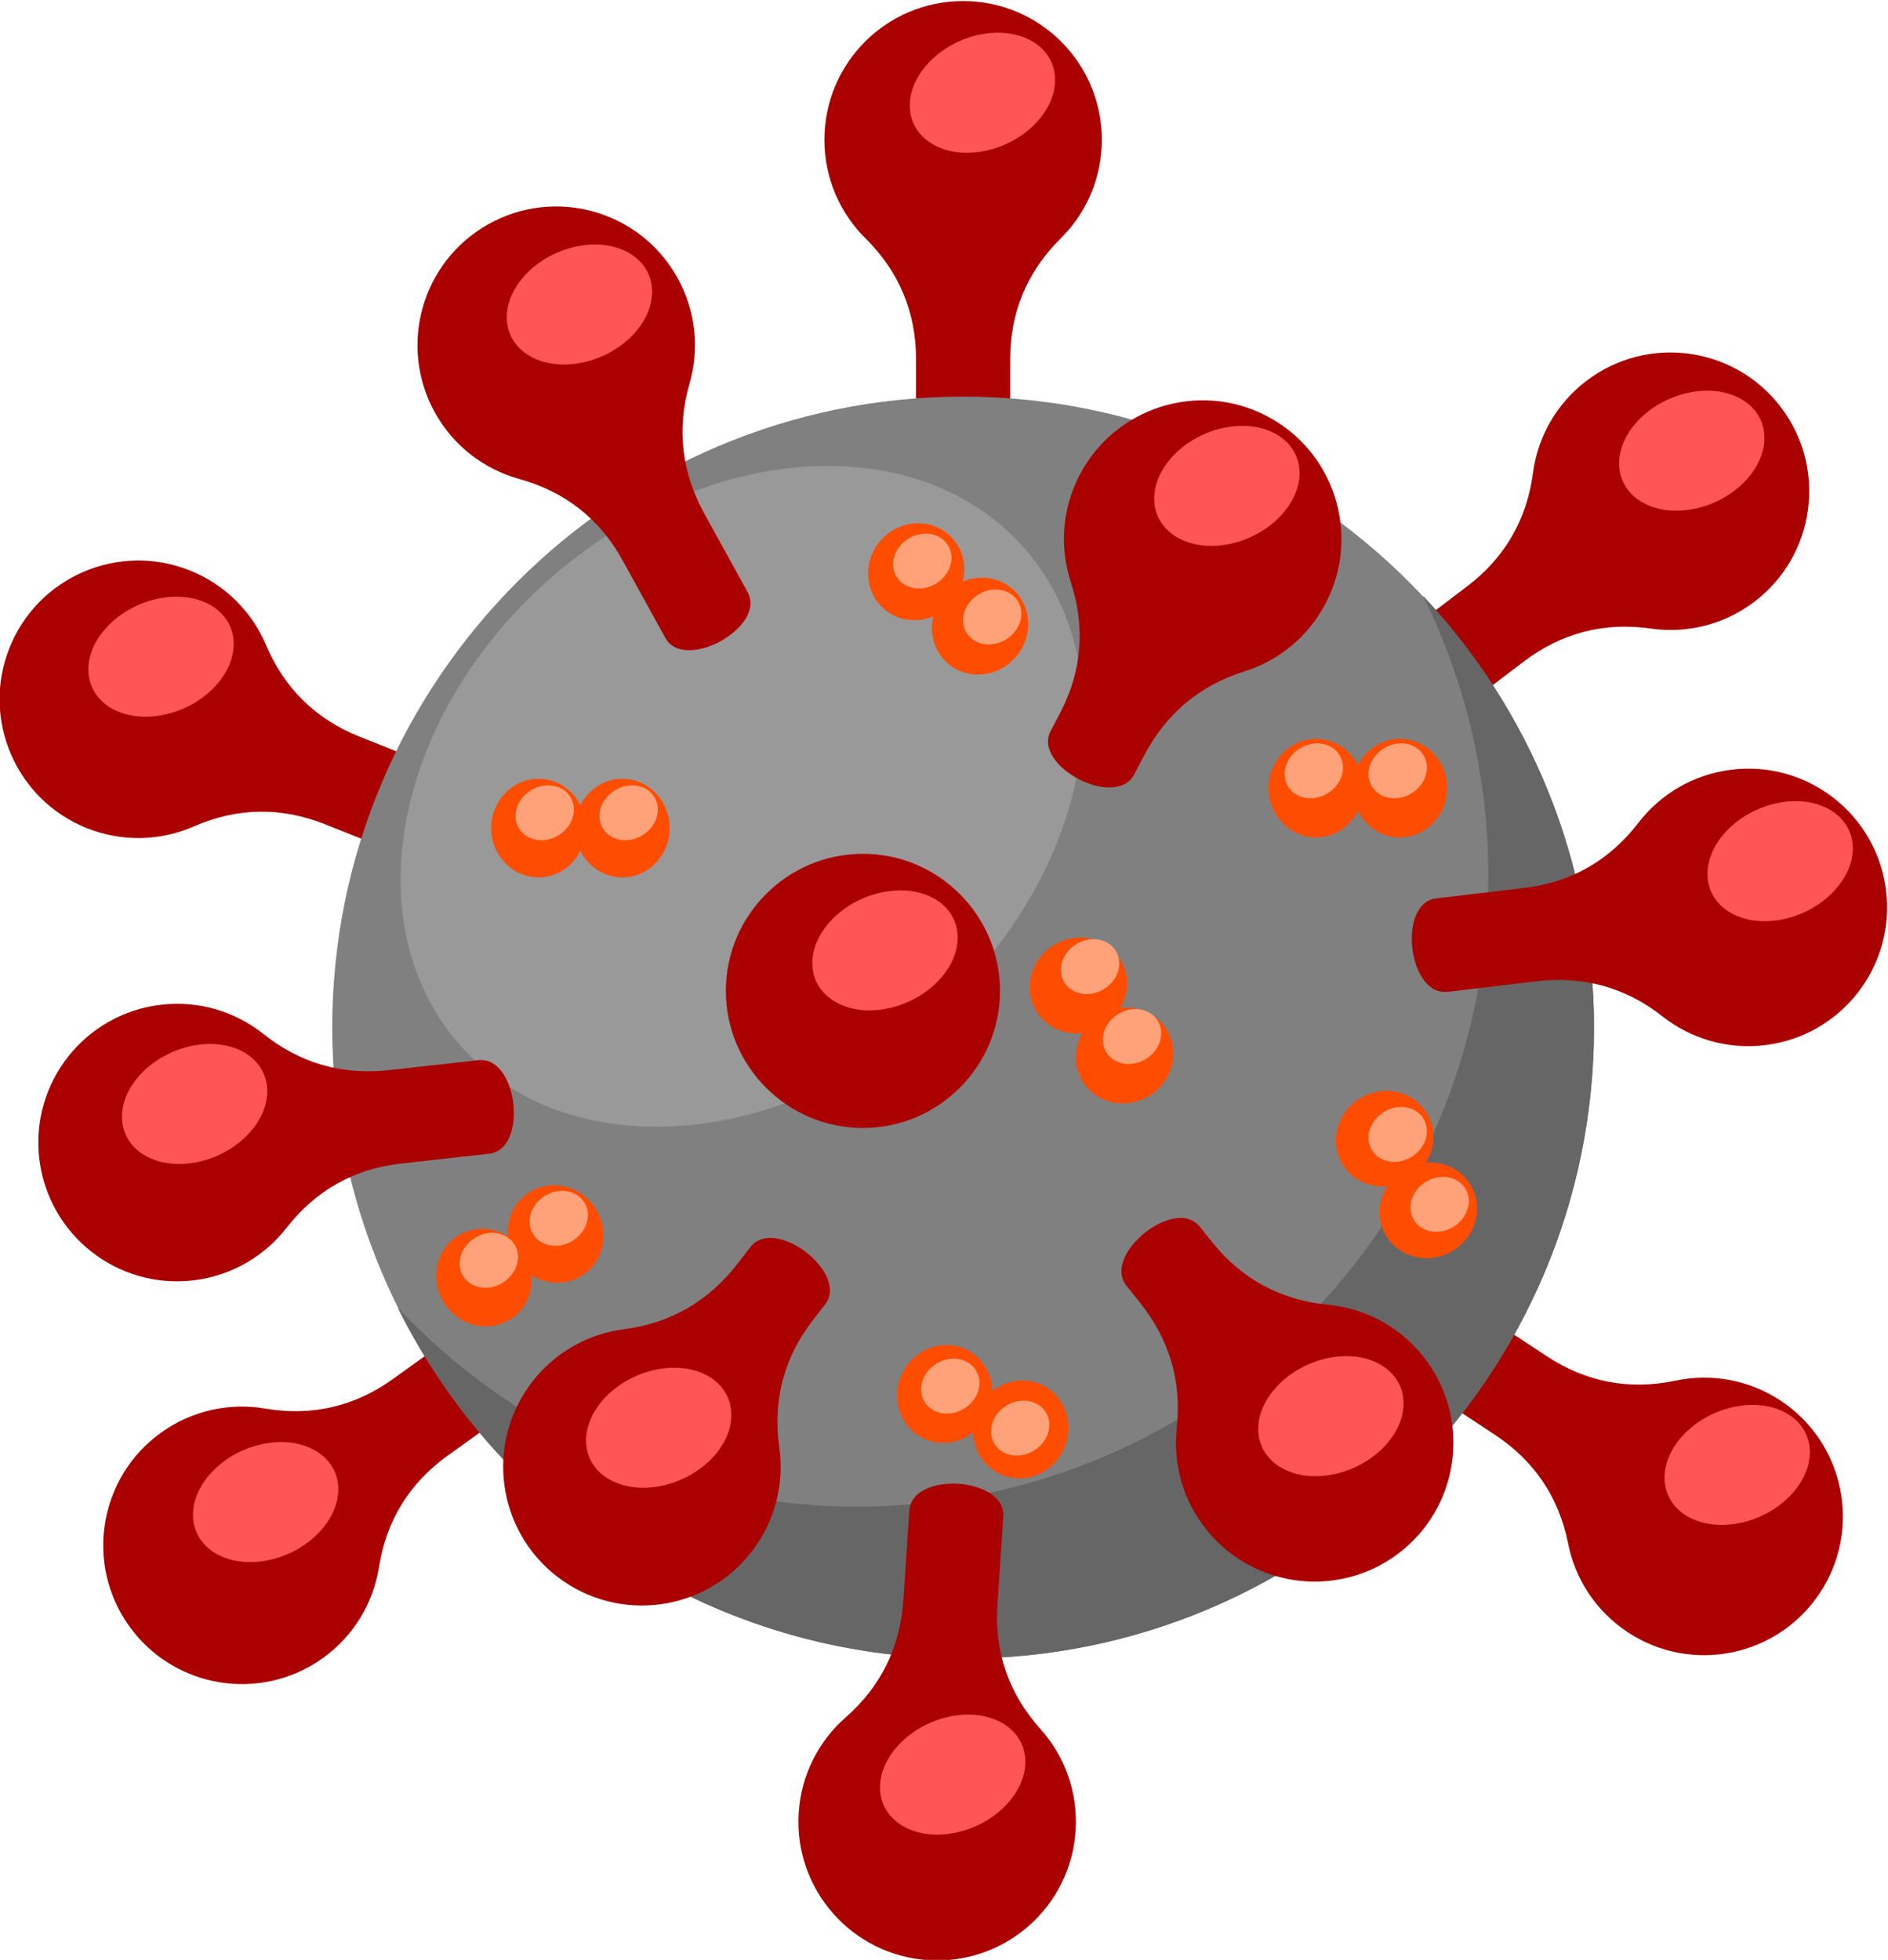
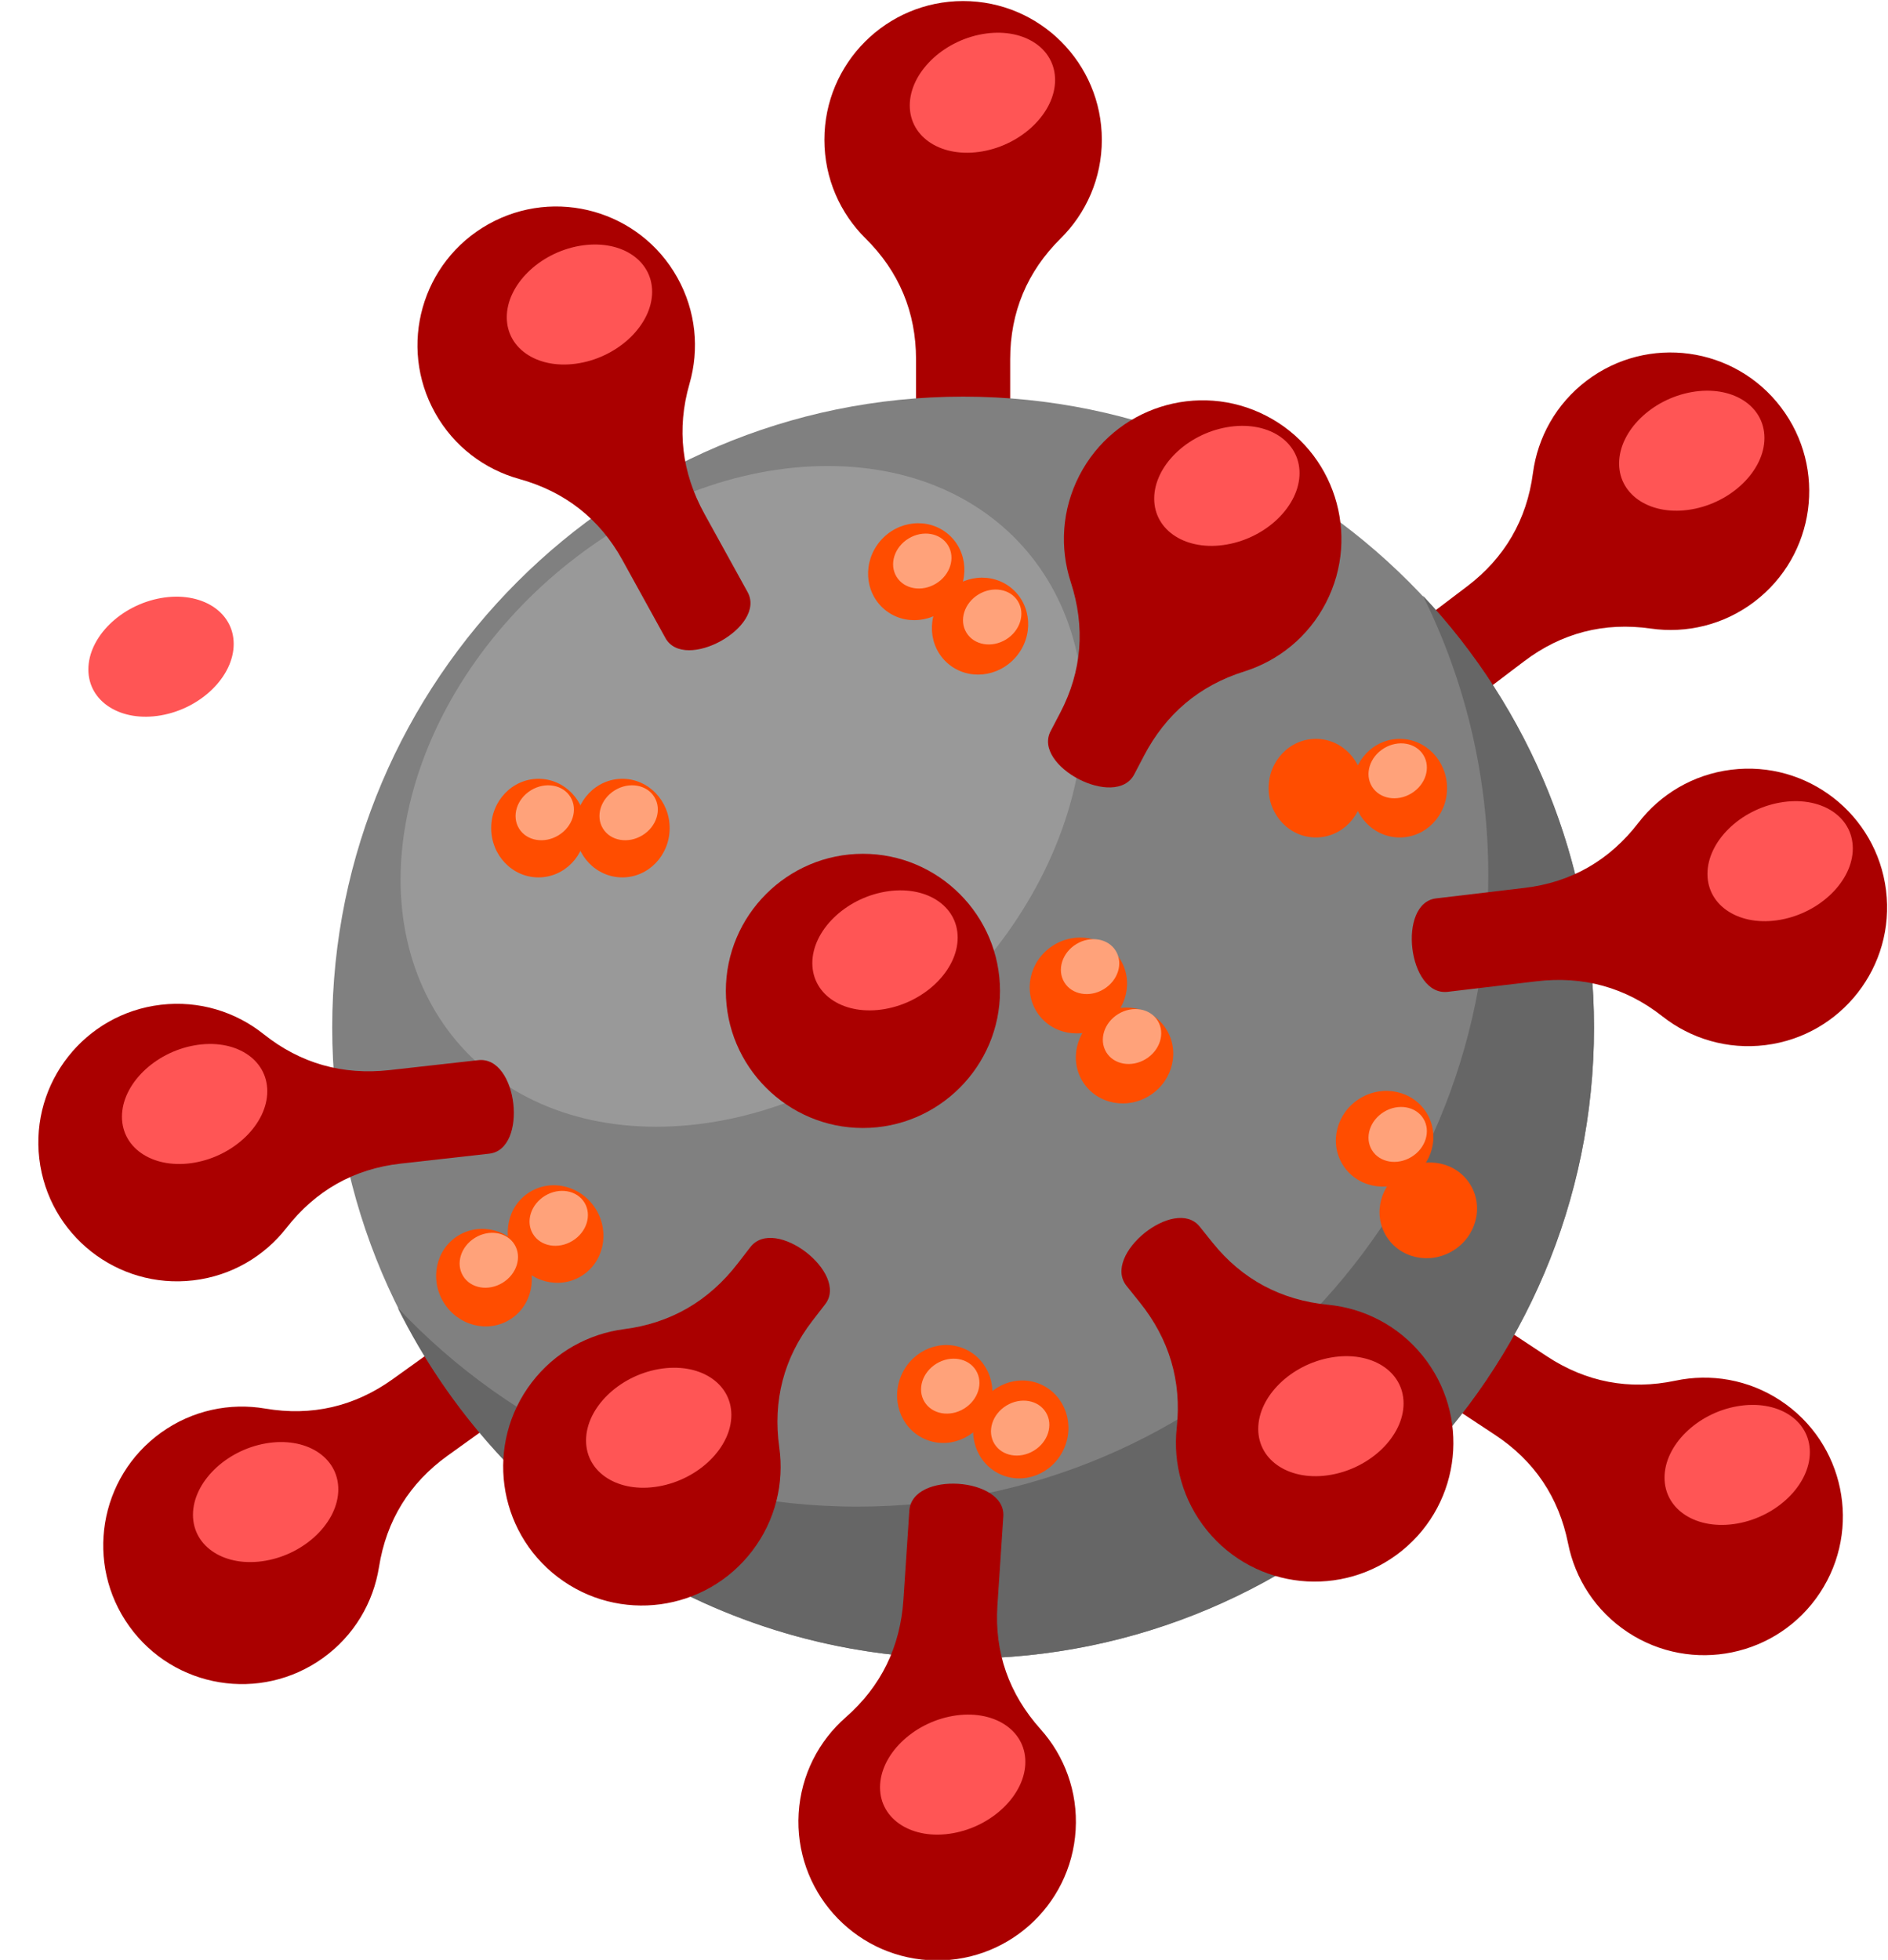
<svg xmlns="http://www.w3.org/2000/svg" xmlns:ns1="http://sodipodi.sourceforge.net/DTD/sodipodi-0.dtd" xmlns:ns2="http://www.inkscape.org/namespaces/inkscape" version="1.1" id="svg2720" xml:space="preserve" width="270.083" height="280.329" viewBox="0 0 270.083 280.329" ns1:docname="virus.svg" ns2:version="0.92.1 r15371">
  <defs id="defs2724">
    <ns2:perspective ns1:type="inkscape:persp3d" ns2:vp_x="0 : 140.16446 : 1" ns2:vp_y="0 : 1000 : 0" ns2:vp_z="270.08322 : 140.16446 : 1" ns2:persp3d-origin="135.04161 : 93.442973 : 1" id="perspective6274" />
    <clipPath clipPathUnits="userSpaceOnUse" id="clipPath2736">
      <path d="M 0,595.276 H 595.276 V 0 H 0 Z" id="path2734" ns2:connector-curvature="0" />
    </clipPath>
  </defs>
  <ns1:namedview pagecolor="#ffffff" bordercolor="#666666" borderopacity="1" objecttolerance="10" gridtolerance="10" guidetolerance="10" ns2:pageopacity="0" ns2:pageshadow="2" ns2:window-width="1920" ns2:window-height="1016" id="namedview2722" showgrid="false" ns2:zoom="1.3113899" ns2:cx="39.04021" ns2:cy="124.24174" ns2:window-x="0" ns2:window-y="27" ns2:window-maximized="1" ns2:current-layer="g2728" fit-margin-top="0" fit-margin-left="0" fit-margin-right="0" fit-margin-bottom="0" />
  <g id="g2728" ns2:groupmode="layer" ns2:label="coronavirus-act-responsibly-publicdomainvectors.org" transform="matrix(1.333,0,0,-1.333,-246.639,596.811)">
    <path d="m 376.158,404.005 c 4.969,-6.552 3.684,-15.89 -2.867,-20.858 -3.301,-2.502 -7.307,-3.418 -11.104,-2.874 -5.011,0.717 -9.584,-0.466 -13.617,-3.524 l -10.883,-8.251 c -3.419,-2.593 -9.465,5.501 -6.103,8.051 l 10.883,8.25 c 4.033,3.058 6.406,7.14 7.068,12.159 0.502,3.805 2.466,7.415 5.766,9.916 6.55,4.968 15.89,3.683 20.857,-2.869" style="fill:#aa0000;fill-opacity:1;fill-rule:evenodd;stroke:none" id="path2740" ns2:connector-curvature="0" />
    <path d="m 380.336,276.807 c -4.528,-6.864 -13.76,-8.758 -20.625,-4.23 -3.455,2.279 -5.653,5.752 -6.403,9.517 -0.99,4.963 -3.626,8.88 -7.852,11.667 l -11.4,7.52 c -3.583,2.362 2.041,10.755 5.561,8.433 l 11.401,-7.519 c 4.226,-2.787 8.865,-3.668 13.818,-2.623 3.756,0.791 7.812,0.141 11.269,-2.14 6.864,-4.527 8.758,-13.76 4.231,-20.625" style="fill:#aa0000;fill-opacity:1;fill-rule:evenodd;stroke:none" id="path2742" ns2:connector-curvature="0" />
    <path d="m 198.898,273.219 c -4.795,6.68 -3.266,15.981 3.412,20.777 3.366,2.415 7.393,3.226 11.176,2.582 4.991,-0.848 9.592,0.216 13.703,3.168 l 11.096,7.964 c 3.485,2.503 9.318,-5.746 5.891,-8.206 l -11.094,-7.965 c -4.113,-2.952 -6.592,-6.971 -7.385,-11.97 -0.602,-3.79 -2.657,-7.347 -6.021,-9.763 -6.68,-4.794 -15.983,-3.267 -20.778,3.413" style="fill:#aa0000;fill-opacity:1;fill-rule:evenodd;stroke:none" id="path2744" ns2:connector-curvature="0" />
-     <path d="m 186.039,378.191 c 3.041,7.64 11.699,11.367 19.338,8.326 3.847,-1.531 6.702,-4.486 8.201,-8.018 1.976,-4.661 5.351,-7.963 10.055,-9.834 l 12.689,-5.051 c 3.986,-1.588 0.184,-10.947 -3.737,-9.387 l -12.688,5.051 c -4.704,1.871 -9.425,1.793 -14.063,-0.234 -3.516,-1.537 -7.621,-1.723 -11.468,-0.193 -7.64,3.041 -11.368,11.701 -8.327,19.34" style="fill:#aa0000;fill-opacity:1;fill-rule:evenodd;stroke:none" id="path2746" ns2:connector-curvature="0" />
    <path d="m 288.383,447.608 c 8.222,0 14.887,-6.666 14.887,-14.887 0,-4.142 -1.69,-7.888 -4.419,-10.586 -3.597,-3.56 -5.417,-7.916 -5.417,-12.98 v -13.656 c 0,-4.292 -10.103,-4.219 -10.103,0 v 13.656 c 0,5.064 -1.819,9.42 -5.417,12.98 -2.729,2.698 -4.418,6.444 -4.418,10.586 0,8.221 6.664,14.887 14.887,14.887" style="fill:#aa0000;fill-opacity:1;fill-rule:evenodd;stroke:none" id="path2748" ns2:connector-curvature="0" />
    <path d="m 288.385,269.749 c 37.289,0 67.705,30.415 67.705,67.706 0,37.291 -30.416,67.706 -67.705,67.706 -37.292,0 -67.707,-30.415 -67.707,-67.706 0,-37.291 30.415,-67.706 67.707,-67.706" style="fill:#808080;fill-opacity:1;fill-rule:evenodd;stroke:none" id="path2750" ns2:connector-curvature="0" />
    <path d="m 337.719,383.817 c 11.388,-12.114 18.369,-28.423 18.369,-46.362 0,-37.393 -30.313,-67.706 -67.705,-67.706 -26.597,0 -49.608,15.339 -60.68,37.65 12.35,-13.136 29.883,-21.344 49.337,-21.344 37.391,0 67.705,30.313 67.705,67.707 0,10.795 -2.531,20.999 -7.026,30.055" style="fill:#666666;fill-opacity:1;fill-rule:evenodd;stroke:none" id="path2752" ns2:connector-curvature="0" />
    <path d="m 273.848,397.717 c 19.58,0 31.328,-15.871 26.246,-35.449 -5.083,-19.577 -25.074,-35.449 -44.651,-35.449 -19.577,0 -31.328,15.872 -26.246,35.449 5.083,19.578 25.074,35.449 44.651,35.449" style="fill:#999999;fill-opacity:1;fill-rule:evenodd;stroke:none" id="path2754" ns2:connector-curvature="0" />
    <path d="m 237.449,423.668 c 7.178,4.014 16.248,1.45 20.262,-5.727 2.022,-3.614 2.375,-7.708 1.31,-11.394 -1.402,-4.865 -0.838,-9.541 1.608,-13.974 l 4.622,-8.378 c 2.073,-3.758 -6.781,-8.626 -8.818,-4.931 l -4.621,8.377 c -2.447,4.434 -6.187,7.334 -11.066,8.685 -3.697,1.023 -7.001,3.467 -9.023,7.081 -4.014,7.176 -1.45,16.247 5.726,20.261" style="fill:#aa0000;fill-opacity:1;fill-rule:evenodd;stroke:none" id="path2756" ns2:connector-curvature="0" />
    <path d="m 387.426,352.195 c 1.017,-8.159 -4.774,-15.598 -12.932,-16.616 -4.108,-0.513 -8.035,0.702 -11.051,3.074 -3.976,3.132 -8.521,4.368 -13.549,3.771 l -9.503,-1.129 c -4.26,-0.506 -5.44,9.528 -1.25,10.025 l 9.503,1.129 c 5.028,0.598 9.121,2.971 12.209,6.983 2.34,3.041 5.848,5.183 9.957,5.695 8.16,1.017 15.598,-4.773 16.616,-12.932" style="fill:#aa0000;fill-opacity:1;fill-rule:evenodd;stroke:none" id="path2758" ns2:connector-curvature="0" />
    <path d="m 284.699,237.389 c -8.209,0.497 -14.459,7.553 -13.963,15.761 0.25,4.133 2.164,7.769 5.05,10.297 3.808,3.338 5.858,7.578 6.192,12.628 l 0.635,9.549 c 0.285,4.282 10.364,3.6 10.084,-0.61 l -0.633,-9.547 c -0.336,-5.053 1.246,-9.514 4.623,-13.285 2.561,-2.858 4.022,-6.699 3.772,-10.832 -0.496,-8.208 -7.554,-14.458 -15.76,-13.961" style="fill:#aa0000;fill-opacity:1;fill-rule:evenodd;stroke:none" id="path2760" ns2:connector-curvature="0" />
    <path d="m 189.244,323.377 c -0.964,8.166 4.875,15.567 13.041,16.529 4.112,0.485 8.029,-0.756 11.029,-3.148 3.957,-3.158 8.494,-4.425 13.525,-3.862 l 9.509,1.067 c 4.265,0.477 5.376,-9.564 1.183,-10.034 l -9.508,-1.066 c -5.032,-0.563 -9.142,-2.908 -12.256,-6.9 -2.361,-3.027 -5.882,-5.144 -9.994,-5.628 -8.166,-0.964 -15.566,4.876 -16.529,13.042" style="fill:#aa0000;fill-opacity:1;fill-rule:evenodd;stroke:none" id="path2762" ns2:connector-curvature="0" />
    <path d="m 320.913,403.107 c 7.307,-3.767 10.179,-12.746 6.413,-20.054 -1.898,-3.681 -5.117,-6.236 -8.777,-7.384 -4.831,-1.516 -8.418,-4.57 -10.763,-9.056 l -1.035,-1.978 c -1.988,-3.803 -10.935,0.89 -8.98,4.629 l 1.035,1.978 c 2.344,4.486 2.698,9.206 1.129,14.021 -1.187,3.647 -0.975,7.752 0.922,11.431 3.768,7.31 12.746,10.18 20.056,6.413" style="fill:#aa0000;fill-opacity:1;fill-rule:evenodd;stroke:none" id="path2764" ns2:connector-curvature="0" />
    <path d="m 335.501,281.346 c -6.38,-5.188 -15.757,-4.22 -20.945,2.16 -2.611,3.213 -3.662,7.185 -3.247,11 0.546,5.033 -0.813,9.543 -3.984,13.488 l -1.399,1.742 c -2.688,3.345 5.197,9.661 7.839,6.373 l 1.398,-1.741 c 3.173,-3.946 7.353,-6.161 12.391,-6.653 3.82,-0.372 7.497,-2.212 10.108,-5.425 5.185,-6.381 4.22,-15.757 -2.161,-20.944" style="fill:#aa0000;fill-opacity:1;fill-rule:evenodd;stroke:none" id="path2766" ns2:connector-curvature="0" />
    <path d="m 244.885,278.494 c -6.539,4.986 -7.795,14.328 -2.811,20.867 2.51,3.292 6.127,5.246 9.933,5.737 5.02,0.65 9.086,3.029 12.178,7.036 l 1.365,1.766 c 2.621,3.399 10.61,-2.786 8.034,-6.125 l -1.365,-1.766 c -3.094,-4.009 -4.266,-8.595 -3.563,-13.608 0.533,-3.8 -0.393,-7.803 -2.904,-11.096 -4.987,-6.539 -14.328,-7.797 -20.867,-2.811" style="fill:#aa0000;fill-opacity:1;fill-rule:evenodd;stroke:none" id="path2768" ns2:connector-curvature="0" />
    <path d="m 277.633,326.684 c 8.101,0 14.709,6.609 14.709,14.71 0,8.104 -6.608,14.712 -14.709,14.712 -8.104,0 -14.712,-6.608 -14.712,-14.712 0,-8.101 6.608,-14.71 14.712,-14.71" style="fill:#aa0000;fill-opacity:1;fill-rule:evenodd;stroke:none" id="path2770" ns2:connector-curvature="0" />
    <path d="m 327.852,302.053 c -4.306,-0.755 -7.798,-4.185 -7.798,-7.659 0,-3.475 3.492,-5.68 7.798,-4.925 4.308,0.755 7.798,4.184 7.798,7.66 0,3.474 -3.49,5.679 -7.798,4.924 m -40.588,-38.461 c -4.305,-0.756 -7.797,-4.185 -7.797,-7.66 0,-3.475 3.492,-5.679 7.797,-4.924 4.307,0.755 7.799,4.184 7.799,7.659 0,3.475 -3.492,5.681 -7.799,4.925 m -31.547,37.22 c -4.308,-0.755 -7.799,-4.184 -7.799,-7.659 0,-3.474 3.491,-5.68 7.799,-4.924 4.306,0.755 7.796,4.185 7.796,7.659 0,3.475 -3.49,5.68 -7.796,4.924 m -42.184,-7.975 c -4.307,-0.756 -7.799,-4.186 -7.799,-7.659 0,-3.476 3.492,-5.681 7.799,-4.925 4.307,0.755 7.798,4.185 7.798,7.659 0,3.475 -3.491,5.681 -7.798,4.925 m -7.621,42.715 c -4.307,-0.754 -7.799,-4.185 -7.799,-7.659 0,-3.475 3.492,-5.68 7.799,-4.925 4.307,0.756 7.798,4.185 7.798,7.66 0,3.474 -3.491,5.68 -7.798,4.924 m -3.606,47.995 c -4.306,-0.756 -7.798,-4.185 -7.798,-7.66 0,-3.474 3.492,-5.679 7.798,-4.925 4.307,0.756 7.799,4.185 7.799,7.66 0,3.475 -3.492,5.68 -7.799,4.925 m 44.903,37.789 c -4.307,-0.755 -7.797,-4.184 -7.797,-7.658 0,-3.476 3.49,-5.68 7.797,-4.925 4.308,0.755 7.801,4.184 7.801,7.659 0,3.476 -3.493,5.681 -7.801,4.924 m 32.79,-69.301 c -4.308,-0.755 -7.798,-4.185 -7.798,-7.659 0,-3.475 3.49,-5.68 7.798,-4.925 4.307,0.756 7.8,4.185 7.8,7.66 0,3.475 -3.493,5.679 -7.8,4.924 m 86.581,53.615 c -4.307,-0.756 -7.798,-4.184 -7.798,-7.659 0,-3.475 3.491,-5.679 7.798,-4.924 4.308,0.755 7.799,4.184 7.799,7.658 0,3.476 -3.491,5.68 -7.799,4.925 m -49.891,-3.772 c -4.307,-0.755 -7.8,-4.184 -7.8,-7.659 0,-3.475 3.493,-5.68 7.8,-4.924 4.306,0.755 7.797,4.184 7.797,7.659 0,3.475 -3.491,5.68 -7.797,4.924 m -26.232,42.184 c -4.307,-0.755 -7.799,-4.185 -7.799,-7.659 0,-3.475 3.492,-5.68 7.799,-4.926 4.306,0.756 7.797,4.185 7.797,7.66 0,3.475 -3.491,5.68 -7.797,4.925 m 80.998,-147.237 c -4.307,-0.755 -7.799,-4.185 -7.799,-7.66 0,-3.475 3.492,-5.68 7.799,-4.924 4.305,0.754 7.797,4.184 7.797,7.658 0,3.476 -3.492,5.68 -7.797,4.926 m 4.607,64.781 c -4.306,-0.756 -7.799,-4.184 -7.799,-7.66 0,-3.474 3.493,-5.68 7.799,-4.924 4.307,0.755 7.799,4.185 7.799,7.66 0,3.474 -3.492,5.679 -7.799,4.924" style="fill:#ff5555;fill-opacity:1;fill-rule:evenodd;stroke:none" id="path2772" ns2:connector-curvature="0" />
    <g transform="rotate(31.339,370.953,524.446)" id="g6320">
      <ellipse style="opacity:1;fill:#ff4d00;fill-opacity:1;fill-rule:nonzero;stroke:none;stroke-width:5.669;stroke-linecap:round;stroke-linejoin:round;stroke-miterlimit:4;stroke-dasharray:none;stroke-dashoffset:0;stroke-opacity:1" id="ellipse6316" cx="145.303" cy="-411.509" transform="scale(1,-1)" rx="5.076" ry="5.29" />
      <ellipse ry="5.29" rx="5.076" transform="scale(1,-1)" cy="-411.509" cx="154.303" id="ellipse6318" style="opacity:1;fill:#ff4d00;fill-opacity:1;fill-rule:nonzero;stroke:none;stroke-width:5.669;stroke-linecap:round;stroke-linejoin:round;stroke-miterlimit:4;stroke-dasharray:none;stroke-dashoffset:0;stroke-opacity:1" />
    </g>
    <g id="g6361" transform="translate(180.939,-48.361)">
      <ellipse ry="5.29" rx="5.076" transform="scale(1,-1)" cy="-411.509" cx="145.303" id="ellipse6357" style="opacity:1;fill:#ff4d00;fill-opacity:1;fill-rule:nonzero;stroke:none;stroke-width:5.669;stroke-linecap:round;stroke-linejoin:round;stroke-miterlimit:4;stroke-dasharray:none;stroke-dashoffset:0;stroke-opacity:1" />
      <ellipse style="opacity:1;fill:#ff4d00;fill-opacity:1;fill-rule:nonzero;stroke:none;stroke-width:5.669;stroke-linecap:round;stroke-linejoin:round;stroke-miterlimit:4;stroke-dasharray:none;stroke-dashoffset:0;stroke-opacity:1" id="ellipse6359" cx="154.303" cy="-411.509" transform="scale(1,-1)" rx="5.076" ry="5.29" />
    </g>
    <g transform="rotate(-56.601,158.461,232.395)" id="g6373">
      <ellipse style="opacity:1;fill:#ff4d00;fill-opacity:1;fill-rule:nonzero;stroke:none;stroke-width:5.669;stroke-linecap:round;stroke-linejoin:round;stroke-miterlimit:4;stroke-dasharray:none;stroke-dashoffset:0;stroke-opacity:1" id="ellipse6369" cx="145.303" cy="-411.509" transform="scale(1,-1)" rx="5.076" ry="5.29" />
      <ellipse ry="5.29" rx="5.076" transform="scale(1,-1)" cy="-411.509" cx="154.303" id="ellipse6371" style="opacity:1;fill:#ff4d00;fill-opacity:1;fill-rule:nonzero;stroke:none;stroke-width:5.669;stroke-linecap:round;stroke-linejoin:round;stroke-miterlimit:4;stroke-dasharray:none;stroke-dashoffset:0;stroke-opacity:1" />
    </g>
    <g id="g6401" transform="translate(97.511,-52.646)">
      <ellipse ry="5.29" rx="5.076" transform="scale(1,-1)" cy="-411.509" cx="145.303" id="ellipse6397" style="opacity:1;fill:#ff4d00;fill-opacity:1;fill-rule:nonzero;stroke:none;stroke-width:5.669;stroke-linecap:round;stroke-linejoin:round;stroke-miterlimit:4;stroke-dasharray:none;stroke-dashoffset:0;stroke-opacity:1" />
      <ellipse style="opacity:1;fill:#ff4d00;fill-opacity:1;fill-rule:nonzero;stroke:none;stroke-width:5.669;stroke-linecap:round;stroke-linejoin:round;stroke-miterlimit:4;stroke-dasharray:none;stroke-dashoffset:0;stroke-opacity:1" id="ellipse6399" cx="154.303" cy="-411.509" transform="scale(1,-1)" rx="5.076" ry="5.29" />
    </g>
    <g id="g6425" transform="rotate(-24.999,-39.836,36.556)">
      <ellipse ry="5.29" rx="5.076" transform="scale(1,-1)" cy="-411.509" cx="145.303" id="ellipse6421" style="opacity:1;fill:#ff4d00;fill-opacity:1;fill-rule:nonzero;stroke:none;stroke-width:5.669;stroke-linecap:round;stroke-linejoin:round;stroke-miterlimit:4;stroke-dasharray:none;stroke-dashoffset:0;stroke-opacity:1" />
      <ellipse style="opacity:1;fill:#ff4d00;fill-opacity:1;fill-rule:nonzero;stroke:none;stroke-width:5.669;stroke-linecap:round;stroke-linejoin:round;stroke-miterlimit:4;stroke-dasharray:none;stroke-dashoffset:0;stroke-opacity:1" id="ellipse6423" cx="154.303" cy="-411.509" transform="scale(1,-1)" rx="5.076" ry="5.29" />
    </g>
    <g transform="rotate(-58.614,162.875,200.781)" id="g6437">
      <ellipse style="opacity:1;fill:#ff4d00;fill-opacity:1;fill-rule:nonzero;stroke:none;stroke-width:5.669;stroke-linecap:round;stroke-linejoin:round;stroke-miterlimit:4;stroke-dasharray:none;stroke-dashoffset:0;stroke-opacity:1" id="ellipse6433" cx="145.303" cy="-411.509" transform="scale(1,-1)" rx="5.076" ry="5.29" />
      <ellipse ry="5.29" rx="5.076" transform="scale(1,-1)" cy="-411.509" cx="154.303" id="ellipse6435" style="opacity:1;fill:#ff4d00;fill-opacity:1;fill-rule:nonzero;stroke:none;stroke-width:5.669;stroke-linecap:round;stroke-linejoin:round;stroke-miterlimit:4;stroke-dasharray:none;stroke-dashoffset:0;stroke-opacity:1" />
    </g>
-     <ellipse ry="3.235" rx="2.831" transform="matrix(0.521,-0.854,-0.854,-0.521,0,0)" cy="-455.541" cx="-95.029" id="ellipse6439" style="opacity:1;fill:#ffa27a;fill-opacity:1;fill-rule:nonzero;stroke:none;stroke-width:5.669;stroke-linecap:round;stroke-linejoin:round;stroke-miterlimit:4;stroke-dasharray:none;stroke-dashoffset:0;stroke-opacity:1" />
    <g id="g6449" transform="rotate(-40.461,180.228,211.647)">
      <ellipse ry="5.29" rx="5.076" transform="scale(1,-1)" cy="-411.509" cx="145.303" id="ellipse6445" style="opacity:1;fill:#ff4d00;fill-opacity:1;fill-rule:nonzero;stroke:none;stroke-width:5.669;stroke-linecap:round;stroke-linejoin:round;stroke-miterlimit:4;stroke-dasharray:none;stroke-dashoffset:0;stroke-opacity:1" />
      <ellipse style="opacity:1;fill:#ff4d00;fill-opacity:1;fill-rule:nonzero;stroke:none;stroke-width:5.669;stroke-linecap:round;stroke-linejoin:round;stroke-miterlimit:4;stroke-dasharray:none;stroke-dashoffset:0;stroke-opacity:1" id="ellipse6447" cx="154.303" cy="-411.509" transform="scale(1,-1)" rx="5.076" ry="5.29" />
    </g>
    <ellipse style="opacity:1;fill:#ffa27a;fill-opacity:1;fill-rule:nonzero;stroke:none;stroke-width:5.669;stroke-linecap:round;stroke-linejoin:round;stroke-miterlimit:4;stroke-dasharray:none;stroke-dashoffset:0;stroke-opacity:1" id="ellipse6492" cx="-103.775" cy="-455.605" transform="matrix(0.521,-0.854,-0.854,-0.521,0,0)" rx="2.831" ry="3.235" />
    <ellipse ry="3.235" rx="2.831" transform="matrix(0.521,-0.854,-0.854,-0.521,0,0)" cy="-475.917" cx="-137.068" id="ellipse6494" style="opacity:1;fill:#ffa27a;fill-opacity:1;fill-rule:nonzero;stroke:none;stroke-width:5.669;stroke-linecap:round;stroke-linejoin:round;stroke-miterlimit:4;stroke-dasharray:none;stroke-dashoffset:0;stroke-opacity:1" />
-     <ellipse style="opacity:1;fill:#ffa27a;fill-opacity:1;fill-rule:nonzero;stroke:none;stroke-width:5.669;stroke-linecap:round;stroke-linejoin:round;stroke-miterlimit:4;stroke-dasharray:none;stroke-dashoffset:0;stroke-opacity:1" id="ellipse6496" cx="-141.755" cy="-468.234" transform="matrix(0.521,-0.854,-0.854,-0.521,0,0)" rx="2.831" ry="3.235" />
    <ellipse ry="3.235" rx="2.831" transform="matrix(0.521,-0.854,-0.854,-0.521,0,0)" cy="-436.744" cx="-127.581" id="ellipse6498" style="opacity:1;fill:#ffa27a;fill-opacity:1;fill-rule:nonzero;stroke:none;stroke-width:5.669;stroke-linecap:round;stroke-linejoin:round;stroke-miterlimit:4;stroke-dasharray:none;stroke-dashoffset:0;stroke-opacity:1" />
    <ellipse style="opacity:1;fill:#ffa27a;fill-opacity:1;fill-rule:nonzero;stroke:none;stroke-width:5.669;stroke-linecap:round;stroke-linejoin:round;stroke-miterlimit:4;stroke-dasharray:none;stroke-dashoffset:0;stroke-opacity:1" id="ellipse6500" cx="-136.327" cy="-436.808" transform="matrix(0.521,-0.854,-0.854,-0.521,0,0)" rx="2.831" ry="3.235" />
    <ellipse ry="3.235" rx="2.831" transform="matrix(0.521,-0.854,-0.854,-0.521,0,0)" cy="-447.375" cx="-173.809" id="ellipse6502" style="opacity:1;fill:#ffa27a;fill-opacity:1;fill-rule:nonzero;stroke:none;stroke-width:5.669;stroke-linecap:round;stroke-linejoin:round;stroke-miterlimit:4;stroke-dasharray:none;stroke-dashoffset:0;stroke-opacity:1" />
    <ellipse style="opacity:1;fill:#ffa27a;fill-opacity:1;fill-rule:nonzero;stroke:none;stroke-width:5.669;stroke-linecap:round;stroke-linejoin:round;stroke-miterlimit:4;stroke-dasharray:none;stroke-dashoffset:0;stroke-opacity:1" id="ellipse6504" cx="-182.837" cy="-444.098" transform="matrix(0.521,-0.854,-0.854,-0.521,0,0)" rx="2.831" ry="3.235" />
    <ellipse ry="3.235" rx="2.831" transform="matrix(0.521,-0.854,-0.854,-0.521,0,0)" cy="-374.087" cx="-142.964" id="ellipse6508" style="opacity:1;fill:#ffa27a;fill-opacity:1;fill-rule:nonzero;stroke:none;stroke-width:5.669;stroke-linecap:round;stroke-linejoin:round;stroke-miterlimit:4;stroke-dasharray:none;stroke-dashoffset:0;stroke-opacity:1" />
    <ellipse style="opacity:1;fill:#ffa27a;fill-opacity:1;fill-rule:nonzero;stroke:none;stroke-width:5.669;stroke-linecap:round;stroke-linejoin:round;stroke-miterlimit:4;stroke-dasharray:none;stroke-dashoffset:0;stroke-opacity:1" id="ellipse6510" cx="-143.029" cy="-365.341" transform="matrix(0.521,-0.854,-0.854,-0.521,0,0)" rx="2.831" ry="3.235" />
    <ellipse style="opacity:1;fill:#ffa27a;fill-opacity:1;fill-rule:nonzero;stroke:none;stroke-width:5.669;stroke-linecap:round;stroke-linejoin:round;stroke-miterlimit:4;stroke-dasharray:none;stroke-dashoffset:0;stroke-opacity:1" id="ellipse6514" cx="-180.88" cy="-395.462" transform="matrix(0.521,-0.854,-0.854,-0.521,0,0)" rx="2.831" ry="3.235" />
    <ellipse ry="3.235" rx="2.831" transform="matrix(0.521,-0.854,-0.854,-0.521,0,0)" cy="-403.145" cx="-176.193" id="ellipse6516" style="opacity:1;fill:#ffa27a;fill-opacity:1;fill-rule:nonzero;stroke:none;stroke-width:5.669;stroke-linecap:round;stroke-linejoin:round;stroke-miterlimit:4;stroke-dasharray:none;stroke-dashoffset:0;stroke-opacity:1" />
    <ellipse style="opacity:1;fill:#ffa27a;fill-opacity:1;fill-rule:nonzero;stroke:none;stroke-width:5.669;stroke-linecap:round;stroke-linejoin:round;stroke-miterlimit:4;stroke-dasharray:none;stroke-dashoffset:0;stroke-opacity:1" id="ellipse6518" cx="-105.724" cy="-400.567" transform="matrix(0.521,-0.854,-0.854,-0.521,0,0)" rx="2.831" ry="3.235" />
    <ellipse ry="3.235" rx="2.831" transform="matrix(0.521,-0.854,-0.854,-0.521,0,0)" cy="-404.626" cx="-97.976" id="ellipse6520" style="opacity:1;fill:#ffa27a;fill-opacity:1;fill-rule:nonzero;stroke:none;stroke-width:5.669;stroke-linecap:round;stroke-linejoin:round;stroke-miterlimit:4;stroke-dasharray:none;stroke-dashoffset:0;stroke-opacity:1" />
  </g>
</svg>